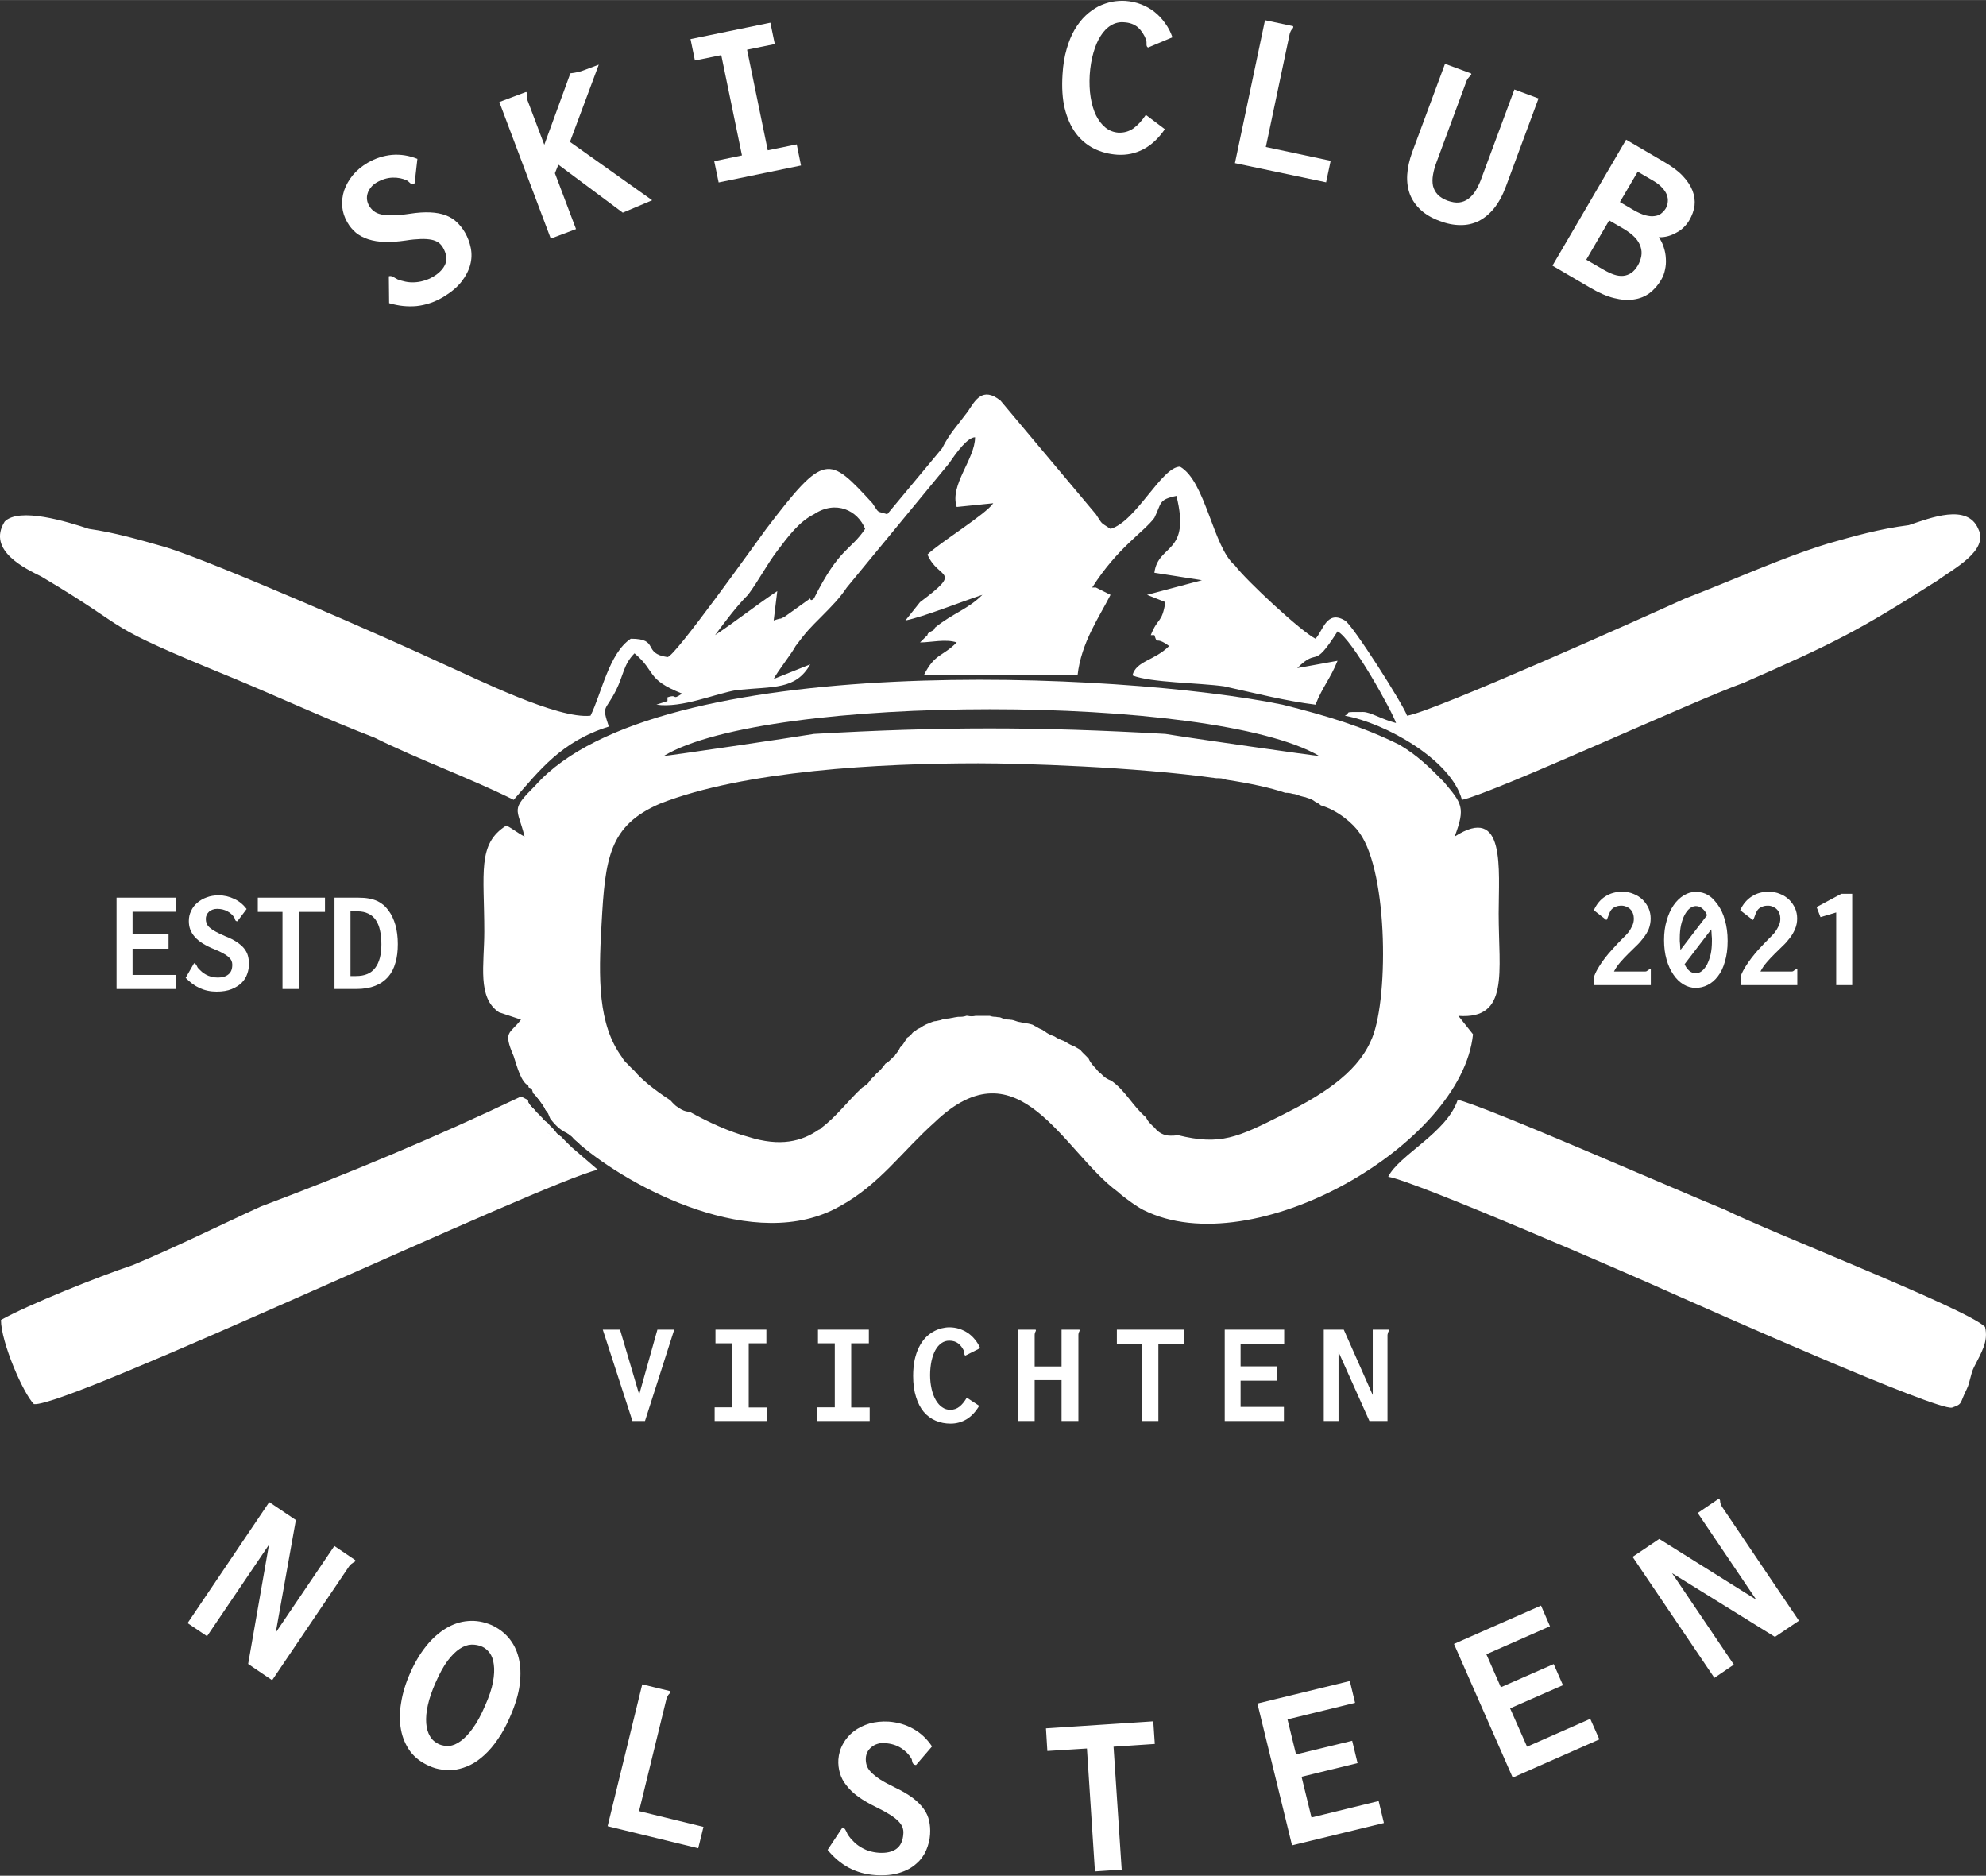
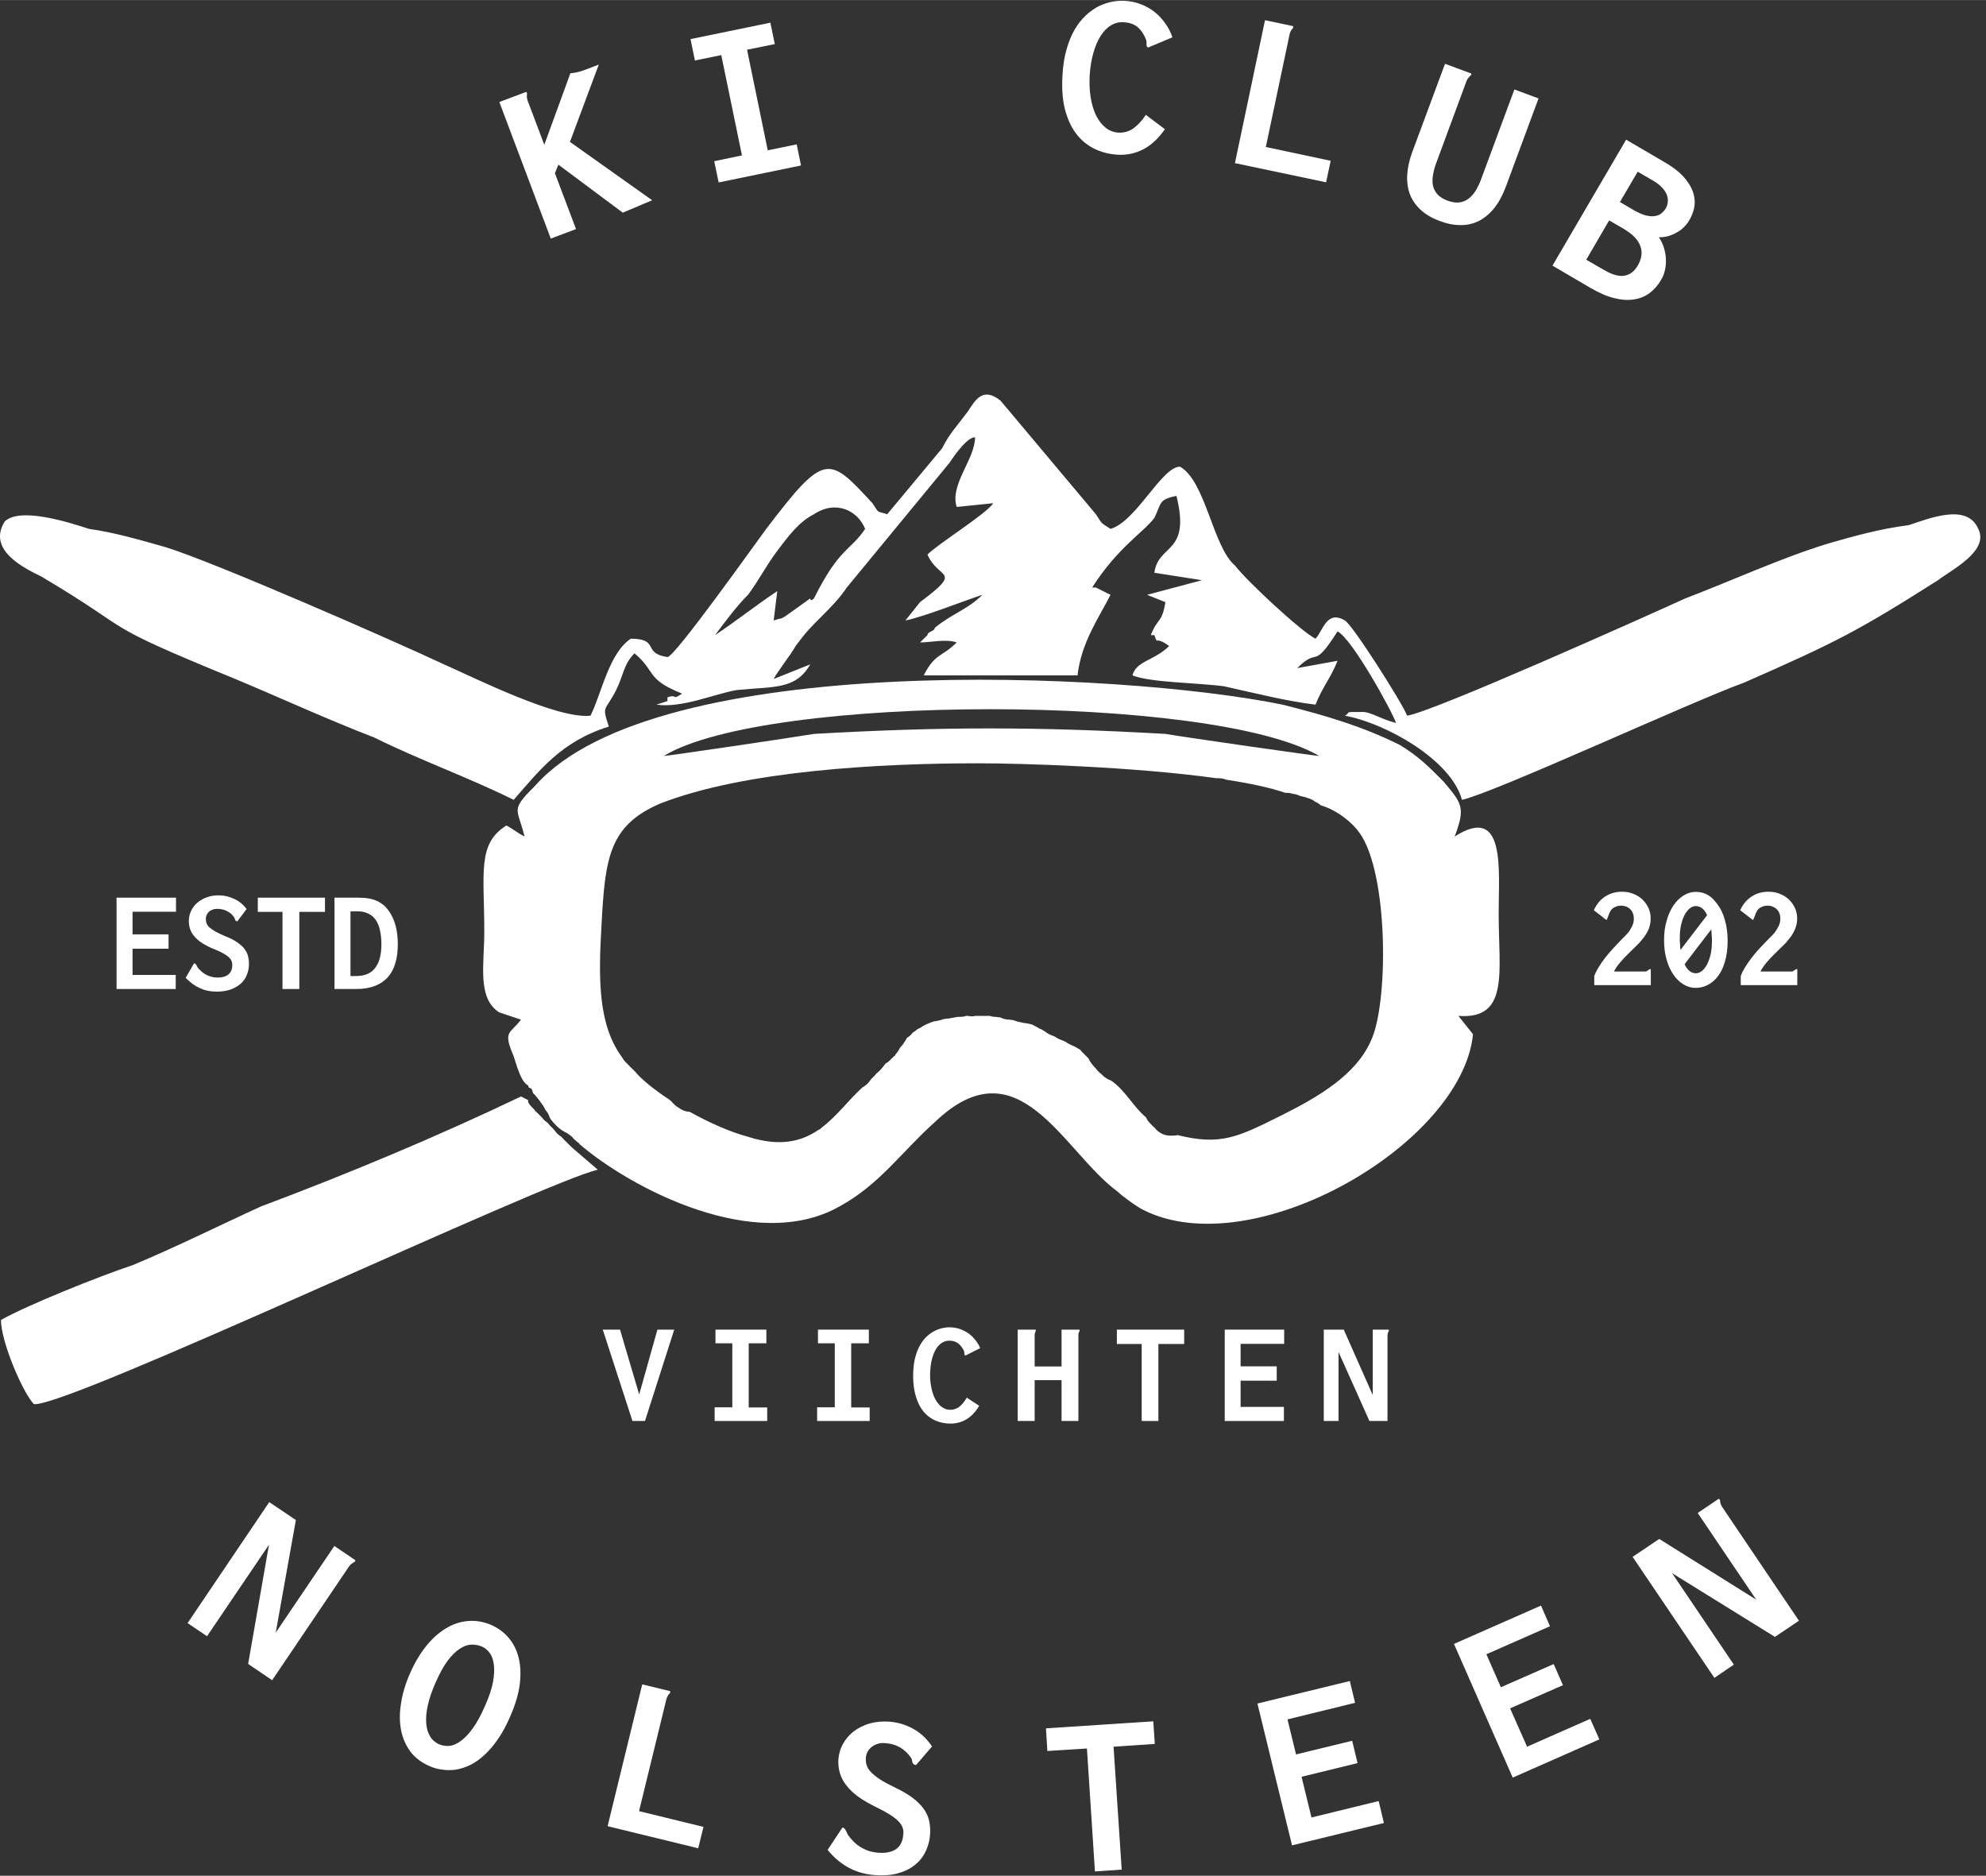
<svg xmlns="http://www.w3.org/2000/svg" xml:space="preserve" width="143.496mm" height="135.501mm" version="1.1" style="shape-rendering:geometricPrecision; text-rendering:geometricPrecision; image-rendering:optimizeQuality; fill-rule:evenodd; clip-rule:evenodd" viewBox="0 0 14398 13595">
  <rect x="0" y="0" width="14398" height="13595" fill="#333333" stroke="none" />
  <defs>
    <style type="text/css">
   
    .str0 {stroke:#DEDEDE;stroke-width:7.645}
    .str1 {stroke:white;stroke-width:7.645}
    .fil2 {fill:none}
    .fil0 {fill:white}
    .fil1 {fill:white;fill-rule:nonzero}
   
  </style>
  </defs>
  <g id="Layer_x0020_1">
    <path class="fil0" d="M8352 8156c-18,-18 -32,-31 -43,-56l-1 -2c-94,-78 -152,-199 -253,-266 -22,-8 -44,-21 -60,-37 -4,-4 -8,-8 -12,-12 -14,-10 -26,-22 -36,-36 -21,-22 -43,-46 -55,-75 -14,-15 -29,-29 -43,-43 -6,-6 -12,-13 -17,-20 -14,-8 -27,-16 -41,-24 -18,-6 -51,-23 -64,-33 -6,-3 -12,-6 -18,-9 -20,-7 -45,-17 -62,-30 -3,-1 -6,-3 -9,-4 -25,-9 -44,-18 -64,-34 -6,-3 -12,-7 -17,-11 -13,-5 -28,-12 -39,-20 -10,-5 -23,-11 -32,-17 -10,-3 -20,-6 -30,-8 -6,-1 -13,-2 -19,-3 -12,-1 -25,-3 -37,-7 -17,-2 -35,-8 -51,-14 -4,-1 -9,-2 -13,-3 -6,0 -11,-1 -17,-2 -23,0 -44,-5 -65,-15l-7 -2c-9,0 -19,-1 -27,-3 -16,0 -30,-2 -44,-7l-104 0c-18,4 -37,4 -56,0l0 0 0 0 -8 -1c-22,8 -40,8 -63,8 -9,2 -17,2 -26,4 -7,2 -14,3 -21,4 -12,3 -24,5 -36,5 -8,2 -16,2 -24,4 -13,5 -26,9 -40,11 -8,2 -16,4 -25,4 -9,3 -23,7 -31,11 -9,5 -18,7 -27,11 -7,4 -14,7 -21,11 -12,9 -25,17 -39,22l-6 4c-10,9 -20,16 -31,22 -12,16 -26,30 -43,39 -6,12 -10,20 -18,30 -8,15 -19,28 -31,39 -8,18 -19,35 -33,50l-8 14 -3 -1c-9,10 -19,20 -29,29 -10,11 -21,19 -33,25 -12,16 -23,31 -36,45l0 0c-10,10 -19,19 -30,27 -8,12 -27,31 -39,41 -15,23 -27,38 -51,53 -4,3 -9,6 -14,9 -99,91 -184,208 -295,291 -5,7 -12,12 -20,14 -122,84 -277,126 -512,51 -131,-35 -283,-103 -423,-181 -31,-1 -58,-13 -81,-30 -12,-7 -23,-15 -32,-25 -8,-7 -16,-15 -22,-23 -4,-3 -8,-7 -12,-10 -110,-72 -202,-146 -253,-208 -19,-17 -36,-35 -53,-53 -15,-13 -28,-29 -38,-47 -174,-237 -171,-569 -148,-962 26,-478 53,-717 425,-876 610,-239 1592,-292 2309,-292 309,0 1126,25 1722,108 27,0 47,0 73,11 171,26 320,58 428,95 19,0 35,1 53,7 19,2 37,7 53,15 8,2 16,4 23,6 12,2 23,5 34,10 20,5 38,14 53,26l2 1c15,7 28,15 40,26 125,36 237,135 280,199 212,292 212,1248 80,1513 -107,239 -372,398 -638,531 -326,163 -448,224 -760,147 -19,4 -35,4 -54,4 -47,0 -89,-24 -114,-59 -7,-5 -13,-10 -18,-16zm-3540 -2677c743,-452 3982,-452 4752,0 -27,0 -956,-133 -1115,-160 -929,-53 -1619,-53 -2548,0 -160,27 -1062,160 -1089,160zm-982 2389c0,6 2,11 4,15 8,1 15,5 20,11 3,1 3,0 3,4 3,7 6,22 9,26l1 0c3,-1 8,-2 14,0 12,0 22,6 27,16 4,3 7,6 9,11 6,6 12,14 19,23 2,4 13,26 15,33 4,10 11,21 12,31 3,5 5,13 5,19 6,15 12,30 21,50 80,106 133,106 186,132l27 54c371,318 1274,796 1884,451 292,-159 452,-398 691,-611 610,-584 929,213 1327,505 26,26 133,106 186,132 796,399 2309,-477 2389,-1274l-106 -133c371,27 292,-318 292,-743 0,-318 53,-796 -319,-557 80,-213 53,-239 -80,-398 -106,-107 -185,-186 -318,-266 -266,-133 -531,-212 -850,-292 -1168,-239 -4539,-398 -5415,584 -186,186 -133,159 -80,372 -53,-27 -79,-53 -132,-80 -213,133 -160,345 -160,770 0,239 -53,478 107,584l159 53c-80,106 -133,80 -53,265 26,80 53,186 106,213z" />
    <path class="fil0" d="M5901 4337c-27,27 -27,0 -27,0l-186 133c-53,27 0,0 -79,27l26 -213c-159,106 -292,213 -451,319 79,-106 159,-213 239,-292 79,-106 132,-213 212,-319 80,-106 159,-212 266,-265 159,-106 318,-27 371,106 -106,159 -186,133 -371,504zm531 -610c-80,-27 -54,0 -107,-80 -318,-345 -345,-372 -770,186 -79,106 -663,929 -716,929 -186,-27 -53,-133 -266,-133 -159,106 -212,398 -292,558 -239,26 -823,-266 -1062,-372 -398,-186 -1672,-743 -2017,-849 -186,-53 -372,-107 -557,-133 -160,-53 -505,-159 -611,-53 -133,212 159,345 265,398 717,425 372,319 1407,743 319,133 664,292 1009,425 319,159 690,292 1009,451 186,-212 345,-424 690,-531 -53,-159 -27,-106 53,-265 53,-106 53,-186 133,-266 159,133 79,186 345,292 -80,54 -27,0 -106,27 0,0 0,0 0,27l-80 26c186,27 425,-80 584,-106 266,-27 425,0 531,-186l-265 106c26,-53 132,-186 159,-239 79,-106 106,-132 186,-212 79,-80 132,-133 185,-212l744 -903c53,-80 133,-186 186,-186 0,159 -186,345 -133,505l265 -27c-53,80 -398,292 -477,372 79,186 265,106 -54,345l-106 133c133,-27 398,-133 558,-186 -106,106 -213,132 -345,239 0,26 -53,26 -53,53l-54 53c0,0 0,0 0,0 80,0 186,-27 266,0 -106,106 -159,79 -239,239l1115 0c26,-239 159,-425 239,-584l-106 -53c0,0 -27,0 -27,0 186,-292 372,-399 451,-505 53,-106 27,-132 160,-159 106,425 -133,345 -160,557l345 54 -398 106 133 53c-27,159 -53,106 -106,239 0,0 26,0 26,0 27,79 0,0 107,79 -107,107 -239,107 -266,213 133,53 478,53 664,79 239,53 451,107 663,133 53,-133 107,-186 160,-318l-292 53c159,-160 106,26 292,-266 106,53 398,584 424,664 -106,-27 -185,-80 -239,-80 -159,0 -79,0 -132,27 292,53 770,318 849,610 239,-53 1673,-716 2044,-849 664,-292 823,-372 1407,-743 106,-80 372,-213 292,-372 -79,-186 -345,-80 -504,-27 -213,27 -398,80 -584,133 -345,106 -690,266 -1036,398 -292,133 -1831,823 -2017,850 -27,-80 -398,-664 -451,-690 -133,-80 -160,79 -213,132 -106,-53 -504,-424 -584,-531 -159,-132 -212,-610 -398,-716 -133,0 -318,398 -504,451 -80,-53 -53,-27 -106,-106l-691 -823c-132,-106 -185,0 -238,79 -80,107 -133,160 -186,266l-398 478z" />
-     <path class="fil0" d="M10568 7972c-80,239 -425,398 -504,557 185,27 1778,717 2070,850 239,106 1911,849 2018,823 79,-27 53,-27 106,-133 26,-53 26,-106 53,-160 53,-106 106,-185 80,-292 -133,-132 -1567,-690 -1885,-849 -266,-106 -1779,-770 -1938,-796z" />
    <path class="fil0" d="M4149 8319l-27 -26 -27 -27 -26 -27c-53,27 -53,27 -53,0 -27,0 -27,0 -27,-26 -26,0 -26,0 -26,-27 -27,0 -27,0 -27,-26 -26,0 -26,0 0,-53l-26 -27 -27 -26 -53 -27c-27,0 -27,0 0,-53l-53 -27c-611,292 -1248,558 -1885,797 -292,133 -610,292 -929,425 -239,79 -770,292 -956,398 0,159 160,531 239,610 239,27 3717,-1619 4088,-1699 0,0 0,0 0,0l-185 -159z" />
    <polygon class="fil1" points="845,6506 1276,6506 1276,6608 961,6608 961,6772 1222,6772 1222,6876 961,6876 961,7066 1274,7066 1274,7168 845,7168 " />
    <path id="1" class="fil1" d="M1721 6677c-5,0 -9,-1 -11,-3 -2,-2 -4,-4 -5,-7 -1,-2 -2,-5 -3,-9 -1,-3 -2,-6 -4,-9 -12,-18 -28,-33 -49,-44 -22,-12 -46,-18 -75,-18 -13,0 -24,2 -34,6 -10,4 -19,9 -26,16 -7,7 -13,15 -16,23 -4,9 -6,18 -6,28 0,12 2,22 6,33 4,10 11,20 22,30 10,9 25,19 43,29 18,10 41,21 69,33 34,13 61,27 84,42 22,15 40,30 53,46 13,17 23,34 28,53 5,18 8,38 8,59 0,25 -4,50 -13,74 -8,24 -22,46 -40,64 -19,19 -44,34 -73,46 -30,12 -66,18 -109,18 -45,0 -86,-9 -123,-26 -37,-17 -70,-42 -101,-74l61 -106c4,1 7,3 9,5 3,2 5,4 7,7 1,3 3,6 5,9 1,4 4,8 6,12 8,9 16,17 26,26 9,9 20,16 32,23 12,7 25,12 40,16 14,4 30,6 48,6 33,0 58,-8 76,-23 19,-15 28,-38 28,-71 0,-10 -2,-19 -6,-28 -4,-9 -11,-18 -21,-27 -10,-9 -23,-18 -40,-27 -16,-9 -37,-19 -62,-29 -34,-13 -62,-28 -85,-42 -24,-15 -43,-31 -58,-48 -15,-17 -26,-35 -33,-54 -7,-19 -10,-39 -10,-61 0,-26 5,-50 16,-72 10,-23 25,-43 44,-59 20,-17 43,-31 69,-40 26,-10 55,-15 87,-15 40,0 78,9 113,26 36,16 65,41 90,73l-67 89z" />
    <polygon id="2" class="fil1" points="1869,6506 2356,6506 2356,6609 2170,6609 2170,7168 2048,7168 2048,6609 1869,6609 " />
    <path id="3" class="fil1" d="M2425 6506l171 0c30,0 56,2 78,6 23,4 42,10 60,18 17,8 32,18 46,29 13,11 25,25 36,39 23,31 39,66 51,107 11,41 17,86 17,137 0,50 -5,95 -17,135 -11,41 -29,75 -53,103 -25,28 -56,50 -94,65 -38,15 -83,23 -137,23l-158 0 0 -662zm116 99l0 469 40 0c63,0 109,-19 139,-59 30,-39 45,-96 45,-170 0,-38 -3,-71 -10,-101 -6,-29 -16,-54 -30,-75 -14,-21 -32,-37 -54,-47 -22,-11 -48,-17 -79,-17l-51 0z" />
    <path class="fil1" d="M11555 6597c20,-44 47,-77 83,-100 36,-23 76,-34 122,-34 30,0 58,5 83,16 26,10 47,24 66,42 18,18 32,38 43,62 10,23 15,48 15,74 0,27 -5,52 -14,76 -10,23 -23,45 -39,65 -16,21 -33,41 -53,59 -20,20 -39,39 -59,58 -20,20 -39,40 -56,60 -18,21 -33,42 -45,66l228 0c4,0 7,-1 10,-3 3,-2 6,-4 9,-6 2,-2 5,-4 8,-6 3,-1 8,-2 12,-2l0 116 -410 0 0 -66c9,-24 21,-47 35,-69 13,-22 28,-42 43,-62 15,-20 31,-38 47,-56 16,-17 31,-34 45,-49 11,-12 24,-24 37,-38 14,-13 27,-27 39,-41 12,-15 21,-31 29,-48 8,-16 12,-34 12,-53 0,-12 -2,-25 -6,-36 -4,-12 -10,-22 -18,-30 -8,-9 -17,-15 -28,-20 -12,-5 -24,-8 -37,-8 -16,0 -30,2 -41,7 -11,4 -20,9 -27,16 -7,6 -12,14 -16,22 -4,8 -7,16 -10,24 -3,7 -5,15 -8,21 -2,6 -5,11 -8,14l-91 -71z" />
    <path id="1" class="fil1" d="M12454 6558c21,29 39,65 51,110 13,45 20,95 20,151 0,58 -7,108 -20,151 -12,43 -29,78 -51,106 -21,28 -46,49 -74,63 -27,14 -57,21 -87,21 -31,0 -61,-9 -88,-25 -28,-17 -53,-41 -73,-71 -21,-31 -38,-67 -50,-110 -12,-42 -18,-89 -18,-141 0,-51 6,-98 19,-141 12,-43 29,-80 50,-111 21,-30 45,-54 73,-71 27,-17 57,-26 87,-26 18,0 34,2 49,6 15,4 29,10 42,18 13,8 25,17 36,29 11,12 23,25 34,41zm-78 75c-8,-20 -20,-36 -34,-48 -14,-12 -30,-18 -48,-18 -15,0 -30,6 -44,17 -14,11 -26,27 -37,47 -11,21 -19,45 -26,74 -6,28 -9,60 -9,95 0,6 0,13 0,21 1,7 1,15 2,23 0,8 1,15 1,22 1,8 1,14 2,19l193 -252zm-163 355c8,20 20,36 34,48 14,12 30,18 47,18 16,0 31,-6 45,-17 14,-12 26,-27 37,-47 10,-21 19,-45 26,-74 6,-28 9,-60 9,-95 0,-6 0,-13 0,-21 -1,-7 -1,-15 -2,-23 0,-8 -1,-15 -1,-22 -1,-7 -2,-14 -2,-19l-193 252z" />
    <path id="2" class="fil1" d="M12616 6597c20,-44 48,-77 84,-100 35,-23 76,-34 122,-34 30,0 58,5 83,16 26,10 47,24 66,42 18,18 32,38 43,62 10,23 15,48 15,74 0,27 -5,52 -15,76 -10,23 -22,45 -38,65 -16,21 -33,41 -53,59 -20,20 -40,39 -59,58 -20,20 -39,40 -56,60 -18,21 -33,42 -45,66l228 0c4,0 7,-1 10,-3 3,-2 6,-4 8,-6 3,-2 6,-4 9,-6 3,-1 7,-2 12,-2l0 116 -410 0 0 -66c9,-24 21,-47 35,-69 13,-22 28,-42 43,-62 15,-20 31,-38 46,-56 16,-17 32,-34 46,-49 11,-12 24,-24 37,-38 14,-13 27,-27 39,-41 11,-15 21,-31 29,-48 8,-16 12,-34 12,-53 0,-12 -2,-25 -6,-36 -4,-12 -10,-22 -18,-30 -8,-9 -18,-15 -29,-20 -11,-5 -23,-8 -36,-8 -17,0 -30,2 -41,7 -11,4 -20,9 -27,16 -7,6 -12,14 -16,22 -4,8 -8,16 -10,24 -3,7 -6,15 -8,21 -2,6 -5,11 -8,14l-92 -71z" />
-     <polygon id="3" class="fil1" points="13428,6478 13428,7140 13312,7140 13312,6613 13198,6647 13170,6574 13349,6478 " />
-     <path class="fil1" d="M3006 1328c-8,4 -14,6 -18,5 -5,0 -9,-2 -13,-5 -4,-3 -7,-6 -11,-10 -4,-4 -8,-7 -13,-10 -31,-15 -66,-22 -104,-21 -39,1 -78,13 -118,36 -17,11 -31,22 -41,36 -11,14 -19,28 -23,43 -5,15 -6,30 -4,46 2,15 7,29 15,43 9,15 21,29 34,39 14,11 32,19 55,24 22,5 50,7 83,6 33,0 74,-4 122,-11 57,-9 107,-12 149,-10 43,2 80,9 112,21 32,12 59,29 81,50 22,21 42,46 59,75 20,35 34,72 42,112 8,40 7,81 -4,122 -11,41 -32,82 -63,122 -32,41 -77,78 -135,113 -62,36 -126,57 -191,64 -65,6 -131,-1 -199,-21l-2 -195c6,-2 12,-2 17,-1 4,1 9,3 14,5 4,2 9,5 15,9 5,3 11,6 18,10 17,6 36,12 56,16 20,4 41,6 63,5 22,-1 45,-4 68,-11 23,-6 47,-16 71,-30 45,-27 74,-58 88,-93 13,-36 7,-76 -19,-120 -9,-14 -19,-26 -32,-35 -14,-9 -30,-16 -51,-20 -21,-4 -46,-6 -77,-5 -30,1 -67,4 -110,11 -56,8 -107,12 -151,10 -45,-1 -84,-8 -119,-19 -34,-11 -64,-27 -89,-47 -25,-21 -46,-46 -63,-76 -21,-36 -33,-73 -37,-113 -3,-39 1,-79 14,-118 13,-38 34,-75 62,-110 29,-35 65,-65 109,-91 55,-32 114,-51 176,-57 63,-5 124,5 184,29l-20 177z" />
    <path id="1" class="fil1" d="M4176 1660l-183 69 -373 -990 194 -73c3,2 5,4 6,7 1,2 1,4 1,7 -1,3 -1,7 -1,11 -1,4 0,9 0,15 1,5 2,13 4,20l122 323 189 -518c19,-2 37,-5 54,-9 17,-4 31,-8 43,-13l109 -41 -209 560 596 423 -213 90 -467 -348 -25 62 153 405z" />
    <polygon id="2" class="fil1" points="5006,283 5585,164 5617,319 5416,360 5566,1089 5776,1046 5807,1199 5210,1322 5178,1168 5379,1126 5229,399 5038,438 " />
    <path id="3" class="fil1" d="M8324 344c-5,-2 -8,-4 -9,-8 -2,-3 -3,-8 -3,-12 0,-5 0,-10 0,-17 0,-5 -1,-12 -3,-19 -14,-37 -34,-67 -59,-90 -26,-22 -60,-35 -102,-37 -33,-3 -65,5 -93,22 -29,17 -54,43 -75,76 -22,34 -39,74 -53,123 -14,48 -23,102 -27,162 -3,58 -1,112 7,161 8,50 21,93 39,131 18,36 41,66 68,88 27,22 58,34 93,37 40,2 77,-8 110,-31 32,-23 62,-56 90,-98l138 104c-45,65 -96,114 -155,145 -59,31 -122,44 -189,40 -62,-4 -119,-19 -171,-45 -51,-26 -95,-63 -131,-111 -36,-49 -62,-108 -80,-179 -17,-71 -22,-153 -16,-247 4,-69 14,-130 30,-184 15,-54 35,-101 58,-141 24,-40 50,-74 80,-102 29,-27 60,-49 92,-66 33,-16 66,-27 99,-34 34,-6 67,-8 98,-6 40,3 78,11 113,25 36,14 68,32 98,56 29,23 54,50 76,81 23,31 40,65 53,102l-176 74z" />
    <path id="4" class="fil1" d="M9647 1165l-33 156 -661 -139 218 -1036 203 43c2,3 2,5 2,8 -1,5 -4,10 -10,15 -5,6 -11,16 -16,33l-173 820 470 100z" />
    <path id="5" class="fil1" d="M10476 462l189 70c1,2 2,4 2,5 0,1 -1,2 -1,4 -1,2 -2,4 -5,6 -2,2 -4,4 -7,7 -3,3 -6,7 -10,12 -4,4 -7,10 -11,18l-217 587c-13,34 -22,66 -27,96 -5,29 -5,56 0,80 6,24 17,45 34,63 17,18 40,32 71,44 32,11 60,16 85,13 25,-3 47,-12 67,-27 20,-15 38,-35 54,-61 15,-27 30,-57 42,-92l237 -639 175 65 -236 637c-24,65 -53,118 -86,159 -34,42 -72,72 -112,93 -42,20 -86,30 -133,29 -48,0 -98,-10 -150,-30 -55,-20 -101,-47 -136,-79 -36,-33 -62,-70 -79,-113 -16,-43 -23,-90 -20,-142 3,-51 15,-106 36,-164l238 -641z" />
    <path id="6" class="fil1" d="M11789 1012l277 162c55,32 100,65 133,100 33,35 57,71 71,107 14,36 19,72 15,109 -5,36 -18,72 -38,106 -11,19 -24,35 -39,50 -16,16 -33,29 -53,39 -19,11 -40,20 -61,26 -22,6 -45,9 -68,8 16,23 28,47 36,74 9,27 14,54 15,81 2,27 0,54 -6,80 -5,26 -14,50 -27,72 -23,40 -52,73 -85,98 -34,25 -72,40 -115,46 -43,7 -91,3 -143,-10 -53,-13 -109,-38 -171,-74l-275 -161 534 -913zm84 232l-129 220 101 59c31,18 59,30 83,37 25,6 46,9 65,6 20,-2 36,-8 49,-18 14,-11 26,-24 35,-39 8,-15 13,-30 14,-47 2,-17 -1,-34 -7,-51 -7,-17 -18,-34 -34,-51 -16,-18 -37,-34 -62,-49l-115 -67zm-207 353l-166 285 128 74c26,15 50,26 73,34 24,8 46,11 67,9 21,-2 40,-9 58,-21 18,-12 34,-31 49,-56 12,-22 20,-44 24,-66 4,-23 2,-45 -5,-67 -7,-23 -20,-45 -40,-67 -21,-22 -48,-43 -83,-64l-105 -61z" />
    <polygon class="fil1" points="4370,9637 4495,9637 4634,10107 4766,9637 4888,9637 4676,10299 4585,10299 " />
    <polygon id="1" class="fil1" points="5187,9637 5556,9637 5556,9736 5428,9736 5428,10201 5562,10201 5562,10299 5181,10299 5181,10200 5309,10200 5309,9736 5187,9736 " />
    <polygon id="2" class="fil1" points="5930,9637 6299,9637 6299,9736 6171,9736 6171,10201 6305,10201 6305,10299 5924,10299 5924,10200 6052,10200 6052,9736 5930,9736 " />
    <path id="3" class="fil1" d="M6999 9825c-3,-2 -5,-3 -6,-5 -1,-2 -1,-5 -2,-8 0,-3 0,-6 0,-10 -1,-4 -2,-8 -3,-12 -11,-22 -24,-40 -41,-53 -17,-13 -38,-20 -65,-20 -21,0 -40,6 -57,18 -17,12 -32,29 -44,51 -12,22 -21,48 -28,79 -6,30 -10,64 -10,102 0,36 4,69 11,100 7,31 17,57 30,80 13,22 28,40 46,52 18,13 38,19 59,19 26,0 48,-8 67,-23 20,-16 37,-38 53,-65l90 59c-25,42 -55,75 -91,97 -35,21 -74,32 -116,32 -39,0 -75,-7 -108,-21 -33,-14 -62,-35 -87,-64 -24,-29 -43,-65 -56,-108 -14,-43 -21,-94 -21,-153 0,-43 4,-82 11,-117 8,-34 18,-64 31,-90 13,-26 28,-48 45,-67 17,-18 36,-33 55,-44 20,-12 40,-20 61,-26 20,-5 41,-8 60,-8 25,0 49,4 72,11 23,8 44,18 63,31 19,13 36,29 51,48 15,18 28,39 37,61l-107 54z" />
    <path id="4" class="fil1" d="M7818 10299l-122 0 0 -296 -195 0 0 296 -123 0 0 -662 130 0c1,2 2,3 2,6 0,1 0,2 -1,4 -1,2 -2,4 -3,6 -1,2 -2,5 -3,9 -1,3 -2,7 -2,13l0 229 195 0 0 -267 129 0c2,2 2,3 2,6 0,1 0,2 -1,4 -1,2 -2,4 -3,6 -1,2 -2,5 -3,9 -1,3 -2,7 -2,13l0 624z" />
    <polygon id="5" class="fil1" points="8097,9637 8585,9637 8585,9741 8398,9741 8398,10299 8277,10299 8277,9741 8097,9741 " />
    <polygon id="6" class="fil1" points="8879,9637 9310,9637 9310,9740 8994,9740 8994,9903 9256,9903 9256,10007 8994,10007 8994,10197 9308,10197 9308,10299 8879,10299 " />
    <path id="7" class="fil1" d="M10059 10299l-131 0 -224 -500 0 500 -107 0 0 -662 145 0 210 474 0 -474 115 0c1,2 2,3 2,6 0,2 -1,6 -4,10 -2,4 -4,11 -6,22l0 624z" />
    <path class="fil1" d="M1973 12178l-174 -118 151 -864 -449 663 -141 -95 592 -877 193 130 -146 816 425 -628 152 103c0,3 0,6 -2,9 -3,3 -7,7 -14,9 -7,4 -16,11 -28,25l-559 827zm1138 621c-57,-25 -103,-60 -137,-105 -33,-46 -56,-98 -67,-158 -11,-59 -11,-124 1,-194 11,-71 33,-143 66,-217 33,-75 72,-140 116,-195 44,-55 92,-97 143,-128 52,-31 105,-49 161,-53 56,-5 112,5 169,29 48,22 90,52 124,92 34,40 59,88 73,145 14,56 17,120 8,193 -9,72 -33,151 -71,237 -27,62 -56,116 -88,161 -31,46 -64,84 -97,114 -34,31 -67,55 -102,72 -35,17 -70,28 -104,34 -34,5 -68,5 -101,0 -33,-4 -64,-13 -94,-27zm47 -604c-26,59 -45,113 -56,163 -11,49 -15,93 -12,132 3,38 12,69 28,95 15,26 37,44 64,57 24,10 49,14 75,12 27,-2 54,-14 83,-35 28,-20 58,-51 88,-93 30,-41 60,-96 89,-164 29,-65 48,-122 57,-171 9,-49 11,-91 6,-126 -4,-35 -14,-63 -30,-85 -16,-21 -34,-36 -54,-45 -25,-11 -51,-16 -79,-15 -27,1 -55,11 -84,30 -29,19 -58,48 -88,87 -29,39 -58,92 -87,158zm1942 1046l-38 155 -657 -160 251 -1028 202 49c1,2 2,5 1,8 -1,5 -4,10 -10,15 -5,5 -11,16 -17,32l-199 815 467 114zm1541 -448c-8,-1 -14,-3 -17,-6 -4,-3 -6,-7 -8,-11 -2,-5 -3,-10 -4,-15 0,-5 -2,-11 -5,-16 -17,-29 -42,-54 -74,-75 -33,-21 -72,-33 -118,-36 -19,-2 -38,0 -55,6 -16,5 -30,13 -42,23 -12,10 -22,21 -29,35 -7,14 -11,28 -12,44 -1,18 1,35 6,52 5,17 16,34 32,51 16,16 38,34 65,52 28,18 64,37 107,58 53,25 96,51 130,76 34,26 61,53 80,80 20,28 33,57 39,87 7,30 9,62 7,96 -2,39 -12,78 -28,116 -16,37 -40,71 -72,98 -32,29 -72,51 -121,66 -49,16 -107,21 -175,17 -72,-5 -136,-23 -194,-54 -57,-31 -108,-74 -153,-129l108 -163c6,2 11,5 15,9 3,3 6,7 8,12 3,5 5,10 8,15 2,6 5,12 9,19 11,16 23,30 38,45 14,15 30,28 49,40 19,12 39,22 62,30 23,7 48,12 76,14 52,3 94,-6 125,-28 31,-22 48,-59 51,-110 2,-16 -1,-32 -6,-47 -6,-15 -16,-30 -31,-45 -15,-15 -35,-31 -61,-47 -25,-16 -58,-34 -97,-53 -51,-25 -95,-50 -131,-76 -36,-26 -65,-54 -87,-83 -23,-28 -38,-58 -47,-89 -9,-31 -13,-64 -11,-98 3,-41 14,-79 34,-114 19,-35 45,-65 77,-90 33,-25 71,-44 114,-57 43,-12 90,-17 141,-14 64,5 123,22 178,53 54,30 99,73 135,127l-116 135zm942 -266l778 -51 11 164 -299 20 59 891 -194 13 -58 -891 -287 18 -10 -164zm1533 -180l670 -163 38 158 -490 120 62 254 407 -99 39 162 -406 99 72 295 487 -119 38 159 -666 162 -251 -1028zm1425 -432l631 -278 65 150 -461 203 105 239 383 -168 67 153 -383 168 123 278 458 -202 66 149 -628 277 -426 -969zm2501 -168l-174 117 -746 -462 448 663 -141 96 -593 -877 193 -130 703 440 -424 -628 152 -103c3,1 5,2 7,5 3,4 4,9 4,17 0,7 4,19 12,34l559 828z" />
    <path class="fil2 str0" d="M4068 8243c-9,-3 -29,-20 -35,-27 -4,-6 -31,-39 -34,-41 -13,-7 -27,-32 -40,-40 -14,-8 -18,-15 -28,-25" />
    <path class="fil0 str1" d="M4065 8242c-10,-6 -26,-20 -32,-26 -4,-6 -31,-39 -34,-41 -13,-7 -27,-32 -40,-40 -13,-8 -17,-14 -26,-23 -23,48 -22,48 3,48 0,26 0,26 27,26 0,27 0,27 26,27 0,26 0,26 27,26 0,26 0,27 49,3z" />
-     <path class="fil2 str1" d="M3823 7978c0,27 55,72 56,76 1,1 1,1 3,4" />
    <path class="fil0 str1" d="M3876 8050c-10,-11 -45,-41 -52,-65 -20,42 -18,42 6,42l46 23z" />
    <path class="fil2 str1" d="M3869 7922c13,5 83,98 86,114 1,4 19,26 23,31" />
    <path class="fil0 str1" d="M3872 7923c16,12 80,98 83,113 0,2 7,11 13,19 0,-6 -3,-12 -5,-17 -1,-10 -8,-21 -12,-31 -2,-7 -13,-29 -15,-33 -7,-9 -13,-17 -19,-23 -2,-5 -5,-8 -9,-11 -5,-10 -15,-16 -27,-16 -4,-1 -7,-1 -9,-1z" />
    <path class="fil2 str1" d="M4111 8207c23,19 32,18 54,46 2,2 39,34 40,34" />
    <path class="fil0 str1" d="M4129 8220c12,8 21,13 36,33 2,2 18,15 29,25l-19 -39c-15,-7 -30,-12 -46,-19z" />
  </g>
</svg>